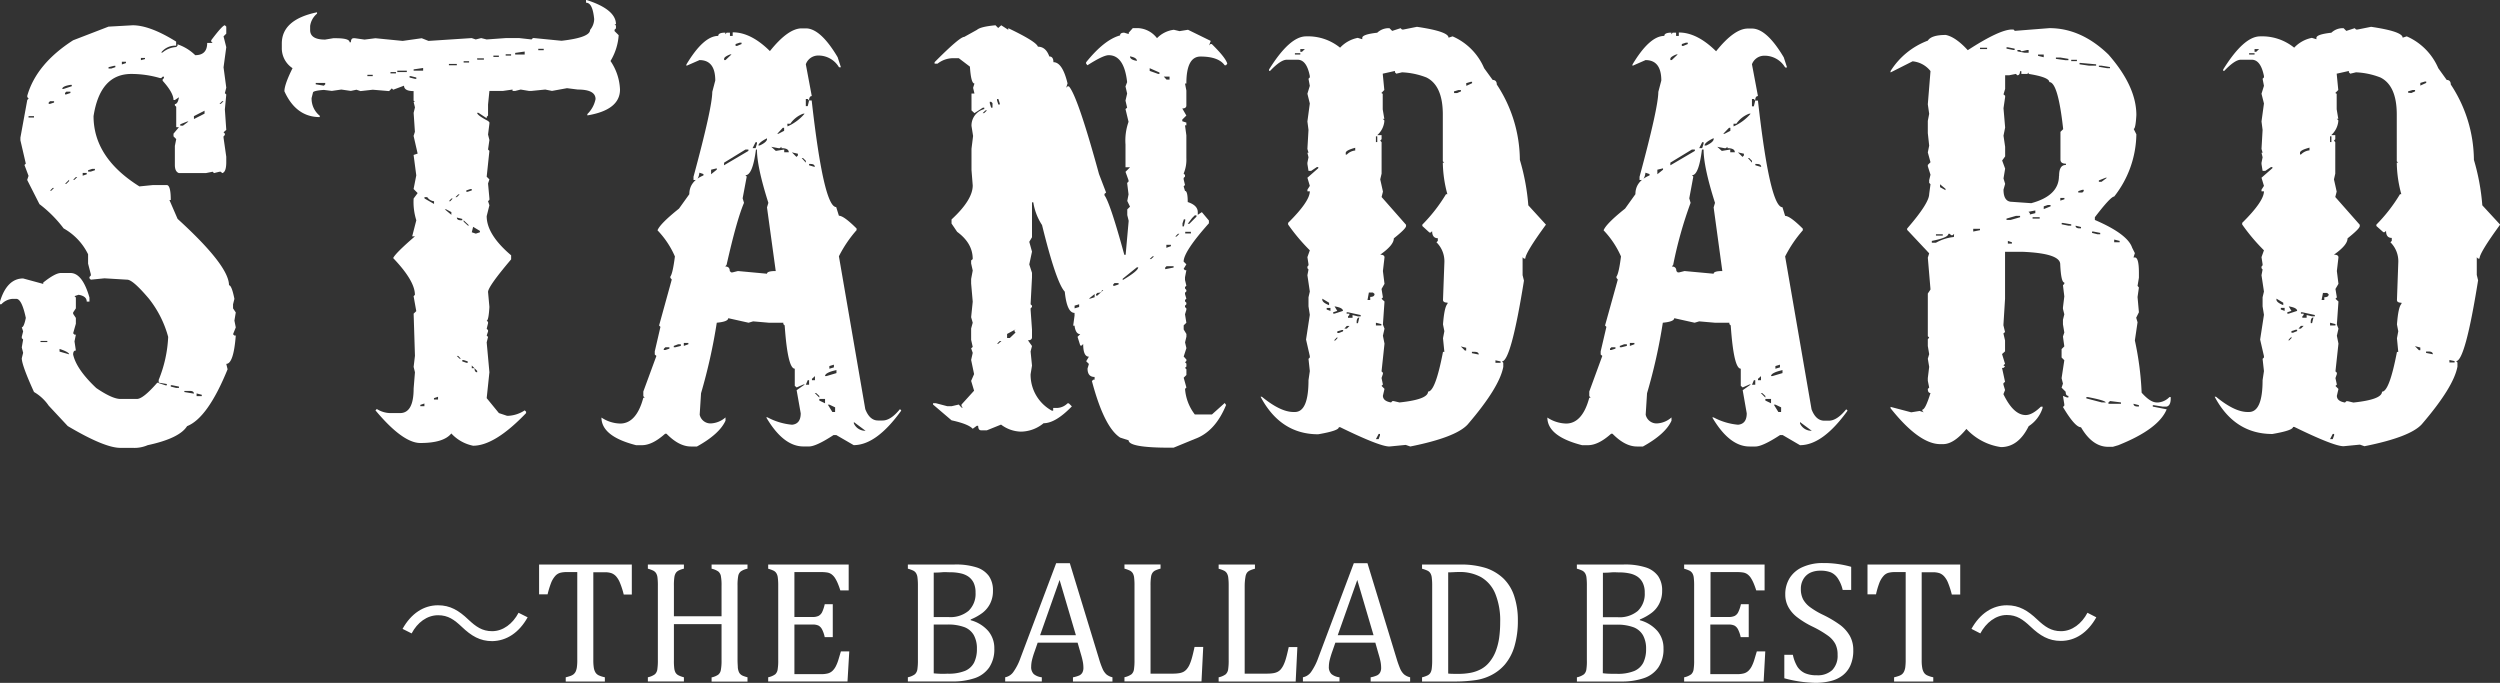
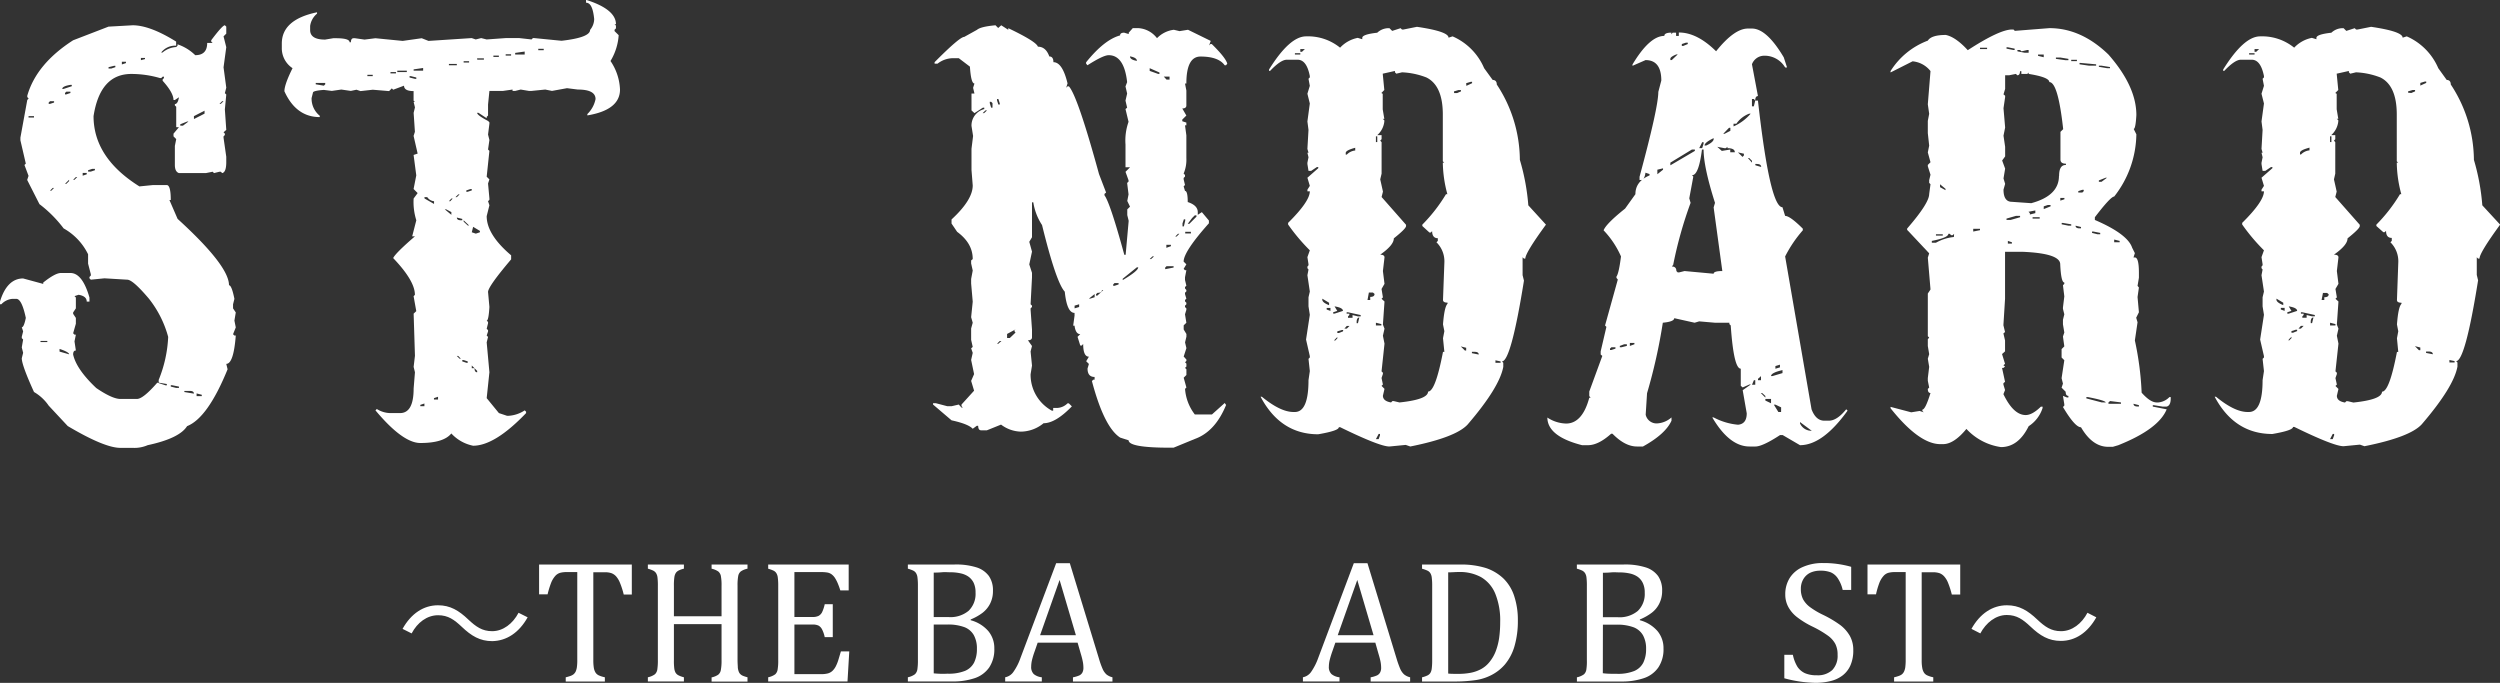
<svg xmlns="http://www.w3.org/2000/svg" viewBox="0 0 550 150.23">
  <rect x="0" y="0" width="550" height="150.23" fill="#333333" stroke="none" />
  <defs>
    <style>.cls-1{fill:#fff;}</style>
  </defs>
  <g id="レイヤー_2" data-name="レイヤー 2">
    <g id="レイヤー_4" data-name="レイヤー 4">
      <path class="cls-1" d="M51.27,67.84v-.9l.3-1.19c-.4-2-.8-3-1.19-3q0-4.3-11.31-14.6L37.27,44h.3c0-2.19-.3-3.29-.9-3.29h-3l-3,.3Q20.58,34.7,20.58,25.55q1.44-9.28,8.31-9.28a22.56,22.56,0,0,1,6.29.9h.3l.3-.3h.29v.3l-.29.3v.3Q38.16,20.4,38.17,22h.3l.9-.6c-.16,1-.47,1.49-.9,1.49v.3l.3.3v4.49h.6l-1.2,1.43V30l.6.6-.3,1.5v4.18q0,1.5.9,1.8h5.92l1.5-.3.29.3,1.2-.3h.3l.3.3c.59-.12.9-.92.9-2.39v-1.2l-.6-4.19V30l.29-.3v-.3l-.29-.29.6-.54-.31-4.49.31-3.29-.31-.3.31-1.2-.6-4.48.6-4.43L49.18,8l.6-.6V5.86l-.31-.3q-.53,0-3,3.29v.3l.31.3h-1.2c0,1.8-.88,2.69-2.63,2.69a10.23,10.23,0,0,0-3.89-2.39v.3l-.3.3a5.12,5.12,0,0,0-3,1.2h-.3a3.87,3.87,0,0,1,3.29-1.5v-.9Q33,5.57,29.2,5.56l-5.33.3-7.78,3Q8,14.06,6,21.06v.3l.3.3L6,22,4.49,30.27v.6L5.68,36l-.3.29.9,2.4-.3.9,2.7,5.32A27.36,27.36,0,0,1,14,50.25a13.08,13.08,0,0,1,5.38,5.69V58l.6,2.33v.3l-.3.3v.3l.3.3,3-.3,5,.3c.84,0,2.43,1.4,4.79,4.19A23.36,23.36,0,0,1,37,74.12a28.28,28.28,0,0,1-2.09,9.46v.6l1.79.3v.29h-.29l-1.8-.59c-2.08,2.39-3.57,3.59-4.49,3.59H26.5q-1.8,0-5.32-2.4Q16.81,81.25,16.09,78c0-.6.2-.89.6-.89l-.3-2,.3-1.49h-.3l-.3-.3.6-2.1V69.94l-.6-.9v-.3l.6-.9V65.45l-.3-.3.9-.3c1.2.2,1.79.7,1.79,1.5h.6v-.9q-1.55-5.39-4.19-5.39H13.4c-.84,0-2.13.7-3.89,2.1v.3l-4.42-1.2C2.73,61.26,1,63,0,66.35v.59H.3a3.77,3.77,0,0,1,2.39-1.19h.9c.8,0,1.5,1.39,2.09,4.19C5.4,71.33,5.1,72,4.79,72l.3.9-.3,1.19v.3l.3.3-.3,1.74.3,1.19-.3,1.2c0,1,.89,3.47,2.69,7.42a9.91,9.91,0,0,1,3.23,3l4.19,4.49Q23,98.54,26.5,98.53h2.7a7.31,7.31,0,0,0,3.28-.59q7-1.5,8.68-4.19,4.55-1.8,8.91-12.51l-.29-1.19c1.07,0,1.77-2.07,2.09-6.23h-.3l-.3-.29.6-1.5-.3-1.5.3-1.79ZM48.88,22.26h.3l-.6.59h-.3Zm-6.22,3.29L45,24.35V25l-2.33,1.19Zm-3,1.79,1.5-.6h.3l-1.2.9h-.6ZM31,12.74h.9V13l-.9.24Zm-4.19.84h.9v.3l-.9.3Zm-2.93,1.2,1.2-.3h.3v.3l-.9.3h-.6ZM7.48,25.85H6.28v-.3h1.2Zm3.83,16.09H11l.6-.6h.29Zm.59-19.38-.89.29h-.3v-.29l.3-.3h.89Zm3.3,17.28-.6.6h-.3l.9-.89Zm.29-19.38-.89.3h-.3v-.3l.3-.3h.89Zm.3-1.49L14,19.56h-.3c0-.4.6-.69,1.79-.89h.3Zm.6,20.58h-.3l.6-.6H17Zm2.69-1.2-.89.3v-.6h.89Zm1.8-.9-.9.3h-.6v-.3l.9-.3h.6ZM10.41,75.26H8.91V75h1.5Zm2.69,2.09v-.59c1.4.47,2.1.87,2.1,1.19Zm26.27,8h-.6l-1.2-.3v-.3h.3l1.5.3Zm1.19.9V86h1.2q.9,0,.9.6Zm3.83.9H43.25v-.6l1.14.3Z" />
      <path class="cls-1" d="M78.42,19.74l.9.3,2.69-.3,3.59.3.6-.6.3.3,2.39-.89c0,.79.7,1.19,2.1,1.19v2.1l.29.29H91l.29,1.2L91,24.83,91.28,29l-.29.9.89,3.89-.89.3.59,4.49-.59,3,.89.9L91,43.67a13.27,13.27,0,0,0,.59,4.79L90.68,52h.6c-2.91,2.51-4.5,4.11-4.78,4.78q4.78,5,4.78,8.08l-.29.3.59,3.29L91,69l.29,9.27L91,80.71l.29,1.19L91,85.49q0,5.39-3,5.39H85.9a5.73,5.73,0,0,1-3-.9l-.3.3q6,7.17,9.87,7.18,5.14,0,6.82-2.1a8.9,8.9,0,0,0,4.79,2.7q4.78,0,11.66-7.18v-.3l-.3-.3a7.27,7.27,0,0,1-3.59,1.2h-.29l-1.8-.6-2.69-3.29.6-5.69-.6-6.58.3-1.2-.3-.3.3-.89v-.3l-.3-.3.3-1.2v-.3l-.3-.3c.28,0,.48-1,.6-3l-.3-3.29q0-1.2,5.08-7.18v-.89q-5.38-4.56-5.38-8.62l.6-2.39-.3-.9.3-.3v-.3l-.3-3.29.3-.9-.6-.59.6-5.69-.3-.3.3-2.09-.3-1.2.3-2.39v-.3l-.3-.3c-1.6-.84-2.4-1.43-2.4-1.79h.3l1.8,1.19v-.3l.3-.29V23l.3-3h3l2.09-.3V20h.6l1.2-.3,1.79.3h.6l3-.3,1.49.3,3.3-.6,2.39.3c2.59,0,3.89.7,3.89,2.1a6.3,6.3,0,0,1-1.8,3.29v.3q7.18-1.2,7.18-5.69a11.94,11.94,0,0,0-2.09-6.28,12.59,12.59,0,0,0,1.8-5.68l-.91-.9v-.3l.31-.3v-.6l-.31-.3h.31c0-2.19-2.2-4-6.58-5.38V.6c1,0,1.55,1.2,1.79,3.59a3.81,3.81,0,0,1-.9,2.39q0,1.68-6.28,2.39l-6-.59h-.3l-.3.3-2.69-.3h-3l-4.19.3-1.2-.3-1.2.3-.89-.3L94.27,9l-1.49-.59L88.59,9l-6-.59-2.39.3-2.1-.3h-.3c-.4,0-.6.3-.6.89h-.29c0-.59-1-.89-3-.89h-.59l-1.8.3c-2.19,0-3.29-.7-3.29-2.1v-.9A4.3,4.3,0,0,1,69.75,3v-.3Q62,4.31,62,9.57v.9A5.24,5.24,0,0,0,64.36,15c-1.19,2.39-1.79,4.09-1.79,5.08q2.57,5.68,7.78,5.68v-.29a4.83,4.83,0,0,1-1.8-3.89l.3-1.2c0-.28.8-.48,2.39-.6L73,20l2.09-.3,2.09.3Zm40-9h1.2v.3h-1.2Zm-5.08.9,2.09-.3V12h-2.09Zm-2.09.3h1.19v.29h-1.19Zm-2.7.29h1.2v.3h-1.2Zm-3.59.6h1.5v.3H105ZM101.1,78.91l-.6-.6h.3l.59.6ZM103.79,81v-.59l.6.59Zm1.19.9c-.39,0-.59-.3-.59-.9l.59.6Zm-.89-32,1.49.9v.3l-.9.3-.89-.3Zm-.3-8.31v.3l-.9.3h-.3v-.3l.9-.3ZM102,13.46h1.2v.3H102Zm0,35,1.2,1.14h-.3l-.9-.84Zm.9,31.05v.3h-.3l-.9-.3v-.3h.3Zm-1.2-31.05h-.3c-.59,0-.89-.2-.89-.6l1.19.3Zm-.59-5.69-.6.6h-.3l.6-.6ZM98.76,14.06h1.74v.3H98.76Zm.54,29.61h.3l-.54.6h-.3Zm-1.13,2.39,1.13.6v.6l-1.44-1.2Zm-1.8,41.83h-.9v-.3l.9-.3Zm-3-44.52H94a2,2,0,0,0,1.49.9v.6l-2.09-1.2Zm0,46h-.9v-.3l.9-.3ZM91,15.26l2.09-.3v.59H91Zm-.9,1.49h.3l1.19.3v.3h-.3l-1.19-.3Zm-2.69-1.2h2.09v.3H87.4Zm-1.5.3h1.2v.3H85.9Zm-5.08.6H82v.3H80.82Zm-9.28,2.1-.3.3-1.79-.3v-.3h2.09Z" />
-       <path class="cls-1" d="M139.93,97.94h1.31c1.52,0,3.21-.84,5.09-2.52h.3c1.83,1.88,3.63,2.81,5.38,2.81h1.32c3.31-1.83,5.4-3.73,6.28-5.68v-.72a5.23,5.23,0,0,1-3.17,1.32,2.43,2.43,0,0,1-2.51-1.92l.3-4.72A121.8,121.8,0,0,0,157.69,71c1.68-.16,2.52-.49,2.52-1l4.48,1,1-.3,3.47.3h3.17v.3l.3.3q.66,9.51,2.22,9.51v3.77l.41.36,1.5-.66h.3l-1.8,1.26.9,5.09c0,1.55-.64,2.39-1.91,2.51a14.08,14.08,0,0,1-5.39-1.62h-.29q3.76,6.4,8.19,6.4H178c1,0,2.83-.83,5.38-2.51h.6l3.83,2.22q5,0,10.47-7.6L198,90c-1.36,1.67-2.63,2.51-3.83,2.51h-1c-1.23,0-2.17-.84-2.81-2.51l-5.8-33.62a27.1,27.1,0,0,1,3.89-5.75v-.36c-1.88-1.87-3.17-2.81-3.89-2.81l-.6-1.91q-2.75,0-5.39-23.45H178l-.3,1.25h-.42V21.78h.42l.3.36c0-.64.2-1,.59-1l-1.31-7a2.88,2.88,0,0,1,2.57-1.92,5.24,5.24,0,0,1,4.73,2.58H185l-.72-2.22q-3.76-6.33-7-6.34h-.9q-3,0-7,5-4.18-4.14-8.19-4.13V7.9h-.6V7.18h-.72l-.3.36V7.18q-1.56,0-1.56.72-3.23,0-7,6.28v.3l2.88-1.26q3.47,0,3.47,4.49l-.66,2.51q0,3.41-4.13,18.67v.71h.3c.52,0,.86-.53,1-1.61l.89.3v.3q-3.1,1.3-3.11,4.13l-2.27,3.17c-2.79,2.23-4.37,3.83-4.73,4.78a19.4,19.4,0,0,1,3.83,5.75c-.32,2.51-.66,4-1,4.42v.3l.31.36L145,71.61l.3.3-1.25,5.39V78l.36.3-2.88,7.84v1l.3.36h-.3c-1,3.78-2.73,5.68-5.08,5.68a7.69,7.69,0,0,1-4.13-1.32Q132.33,96,139.93,97.94Zm47.92-5.09,2.57,1.92a2.72,2.72,0,0,1-2.57-1.62ZM175.53,34.22l-.31.3-1-1,1.32.3Zm8.19,56.42h-.6l-1-1.62h.35l1.26.6Zm-1.26-10.11,1-.3v.59l-1,.3Zm1.56.89v.66l-2.21.66h-.3C181.51,82.22,182.35,81.78,184,81.42Zm-2.51,7.3-1.26-.6v-.35h1.26Zm-1.26-1.61v.36l-1-1h.3Zm-1.62-3.47v-.3l.66-.6v.9ZM178,36.07h.3c.64,0,.95.22.95.66L178,36.37Zm-.3,47.57h.3v1h-.72Zm-.42-47.86-.9-1h.3l.6.6Zm-4.07-8.56h.66A6,6,0,0,1,176.72,25h.3a10.36,10.36,0,0,1-3.77,2.81Zm-1,.9h.3v.66l-1.25.65H171Zm-.95,4.48h.29l.37-.3v.3c1.07,0,1.61.3,1.61.9h-1v-.6l-1.85.3-1-.9Zm-2.52-2.21v.3c-.12.44-.65.88-1.61,1.32h-.3C166.91,31.57,167.55,31,168.82,30.39Zm-2.51.9h.3v.3l-.3,1h-.66Zm0,1.61h.3c0,2.56.84,6.46,2.51,11.73l-.3,1,1.92,14c-1.28,0-1.92.2-1.92.59l-6.4-.59-1.19.3h-.3l-.3-.3q0-1-1-1l.3-.36q2.22-9.87,3.83-13.64l-.3-1,.9-4.78-.3-.3Q165.58,38.59,166.31,32.9ZM161.82,9.69l.9-.3h.42v.3l-1,.42h-.3Zm-2.51,3.23c0-.28.44-.6,1.32-.95h.3l-1.32,1.25h-.3Zm0,22.86L164,32.9h.65v.3l-5.38,3.17Zm-2.87,1.55,1.25-.3v.3l-1.25,1Zm-6,38.11h1v.3l-1,.36Zm-2.21.66.95-.36h.6v.36l-1.2.3h-.35Zm-2.16.6.3-.3h.9v.3l-.9.3H146Z" />
      <path class="cls-1" d="M269.44,88.66l-2.81,2.52h-3.77a10.43,10.43,0,0,1-2.15-5.63l.3-.3-.6-2.15.6-.6V81.24l-.3-.3.3-.3V80l-.3-.3.3-.3v-.3l-.6-.66.6-1.85-.3-1.26.3-1.26v-.59l-.6-1v-.9L261,71l-.3-1.85.3-1v-.3l-.3-.3v-.3l.3-.3v-.35l-.3-.3V66l.3-.3-.3-1v-.3l.3-.3v-.3l-.3-.35v-.3l.3-.3-.3-1.26V61l.3-1.55h-.3l-.3-.3.6-1-.6-.6q0-2.2,5.56-8.43v-.6l-1.55-1.85-.9.59v-.59c0-1-.74-1.74-2.21-2.22,0-1.64-.2-2.45-.6-2.45l-.3-1,.3-.3-.3-1.25v-.3l.3-.3v-.36l-.3-.3a7.81,7.81,0,0,0,.6-3.41v-5l-.3-2.21h.3v-.6l-.9-.3v-.36l.9-.89-.9-1.56q.9,0,.9-.66V19.92l-.3-1.55h.3q0-5.93,3.11-5.93,3.94,0,5.32,1.92h.3L270,14c-.24-.88-1.37-2.31-3.41-4.31h-.3L266,10l.36-1-5-2.45-1.86.3-1.26-.3a6.21,6.21,0,0,0-3.7,1.85,5.59,5.59,0,0,0-4.07-2.21h-1.26l-.89,1v.3l-1-.3q-.9,0-.9.6-3.47.94-7.48,5.92V14l.3.36q3.47-2.22,4.67-2.22c2.27,0,3.63,2,4.06,5.93l-.36.95.36,1.56-.36,1.56.36,1.55-.36.3.67,2.81a12.35,12.35,0,0,0-.67,5v5h1l-1,1,.67,1.86v.29l-.31.3.31,2.52L248,44.21l.6,1.26-.6.59v1.26l.31,1.26-.67,7.48h-.29q-3.12-11.43-4.37-13.1v-.3l.36-.3-1.56-4.07Q237.08,21.12,235.16,19h-.3l-.3.3.3-.95q-1.12-4.67-3.11-4.67,0-1.26-.9-1.26c-.51-1.43-1.35-2.15-2.51-2.15-.24-.76-2.41-2.11-6.52-4.07v.36l-1.55-1-.67.6-.59-.6c-2.16.2-3.51.52-4.07,1l-2.81,1.56q-1,0-6.52,5.56V14h.66a5.61,5.61,0,0,1,3.41-1.2h1.25l2.45,1.86c.17,2.47.48,3.71,1,3.71l-.3.95.3,1.26h-.65v3.71l.65.6,1.85-1.2h.31V24a3.72,3.72,0,0,0-2.81,3.71l.35,2.21-.35,2.81v4.67L214,40.8q0,3.18-4.66,7.48v.9L210.57,51C212.89,52.71,214,54.68,214,57l-.35.3v.66l.35,1.56-.35,1.85v1l.35,4-.35,3.41L214,71l-.35,1.26v2.51l.35,1.56-.35.3.35,1-.35,1.56.65,3.11-.65,1.5.65,2.15L211.53,89v.36l.3.3h-.3l-.6-.66-1.55.36h-1l-2.51-.66h-.6V89l4.07,3.47c2.39.52,4,1.14,4.66,1.86l.9-.66h.3q0,1,.66,1h1.25l3.12-1.26a7.51,7.51,0,0,0,4.36,1.55,8,8,0,0,0,5-1.85c1.75,0,3.83-1.24,6.22-3.71l-.66-.66h-.3a3.42,3.42,0,0,1-2.15,1h-1v.6h-.3a9,9,0,0,1-4.67-8l.31-1.91-.31-3.11.31-1.2-.9-1.26c.59,0,.9-.22.9-.66V72.51l-.31-4.37v-.3l.31-.3v-.3l-.31-.3.31-5.92v-1l-.6-1.85.6-2.81-.6-2.16.6-1V44.51h.29a12.51,12.51,0,0,0,1.92,5q3.1,12.63,5,14.66.47,4.66,2.15,4.67v.6l-.3,2.21h.3c.16,1.24.57,1.86,1.26,1.86l-.6.59.6,1.92H238l.3-.36c0,1.88.42,2.81,1.26,2.81l-.6,1,.6.6-.3,1c0,1.24.52,1.86,1.55,1.86v.6h-.29l-.3.3q2.69,10.17,6.22,12.44l1.86.6c0,1.07,3,1.62,9,1.62h.89l4.67-1.92q4.49-1.62,6.88-7.48ZM216.5,24.89h-.31l.6-.6h.36Zm1.85-1.2h-.3l-.3-1v-.3h.3l.3.3Zm1-1.91h.29l.31.95V23h-.31l-.29-.89Zm.29,53.84h-.29l.6-.6h.36Zm3.77-2.45-1.25,1.19h-.6v-.89l1.85-1-.29.3Zm14-5.63-1,.3v-.6l1-.3Zm3.41-2.15-.95.3h-.3l1.25-1Zm.6-.36h-.29v-.3l.29-.3q1,0,1-.6h.3Zm4.67-2.45-.9.3h-.29v-.3l.29-.3h.9Zm4.07-49.18q-1.56-.24-1.56-1Q250.12,12.68,250.12,13.4ZM247,61.62v-.3l3.11-2.51h.3C250.42,59.33,249.28,60.26,247,61.62ZM253.23,57h-.3l.6-.59h.36Zm1.85-40.74h-.3l-1.85-.66V15l2.15.95Zm2.22.6v.66h-.66l-.6-.66Zm.3,37v.3l-1,.36v-.66Zm.59,5-1.85.36v-.36l.3-.3h1.55Zm.67-6.82h-.31l.6-.6h.3Zm3.4-4.07.6-.6h.36v.3l-1.55,1.56h-.36ZM262,51v.36h-1.25V51Zm-1.85-1.85.3-.9h.3v.3l-.3,1.26h-.3Z" />
      <path class="cls-1" d="M290,95.54q4.55-.78,4.54-1.55h.31q8.67,4.24,10.82,4.24l3.59-.35,1,.35q10-2,12.62-4.84,7-8.15,7.84-12.68v-.9l-.3-.3q2,0,4.85-17.77l-.3-1.2V56.6l.3.29h.3c0-.83,1.51-3.33,4.54-7.47l-3.88-4.25a48.11,48.11,0,0,0-1.86-10,30.36,30.36,0,0,0-5.08-16.58c0-.63-.3-1-.9-1L326.51,15A13.33,13.33,0,0,0,319.57,8l-.89.29q0-1.37-6.95-2.39l-3,.6h-.29l-.31-.3-1.85.6-.6-.6h-.3a3.65,3.65,0,0,0-2.39,1c-2.19.24-3.29.62-3.29,1.13v.3l-1-.3a7.21,7.21,0,0,0-3.88,2.16A11.2,11.2,0,0,0,287.33,8q-3.6,0-8.14,7.29v.3h.24q2.32-2.44,3.65-2.45h2.39q2,0,2.69,3.59v.3l-.29.3.29,1.55-.53,1.74.53,2.15-.53,3.95.24,1.86-.24,4.18.24.84h-.24l.24,1-.24,1.2v.29l.24,1.5h.59l1.26-.84h.3V37l-2.39,2.1.53,1.79-.53.84v.36h.53c0,1.47-1.59,3.79-4.78,6.94v.36a42.12,42.12,0,0,0,4.78,5.68l-.53,1.5.24,1.55v.24l-.24.3V59l.24.3-.24,1.25.53,3.59-.29,1.26v2l.29,1.86-.83,5.44.83,3.65v.3l-.29.3.29,2.69-.29,2c0,4.66-1,7-3,7h-.31q-2.86,0-6.94-3.35h-.29Q281.71,95.54,290,95.54Zm39-16.27,1.13.24v.3H329ZM325.32,78l-1.5-.3v-.3h.6Q325.32,77.41,325.32,78Zm-2.76-59.7,1-.3h.3v.3l-1.26.59Zm0,58.81h-.29l-.9-.9,1.19.3Zm-2.69-57,1-.3h.54v.3l-.84.36h-.66Zm-15.32,6.64v-.3l-.35-.3h.35l-.35-2.09V20.64l-.3-.18.65-.66-.35-3.59,2.69-.6v.3l.3.3,1.26-.3a16.65,16.65,0,0,1,5.38,1.14q3.59,1.8,3.59,8.14V35.48l.3.3h-.3a27.85,27.85,0,0,0,1,6.94h-.3a35.18,35.18,0,0,1-5.21,6.7v.3l1.56,1.43h.3l.3-.3c0,1,.42,1.56,1.25,1.56V53l-.3.3a5.88,5.88,0,0,1,1.74,4.54l-.3,8.14q0,.6,1,.6v.24c-.48.47-.8,2-1,4.54l.3,1.5-.3,1.55.3,3h-.3q-1.68,8.75-3.29,8.74c0,1.16-2.09,1.95-6.28,2.39l-1.26-.3h-.3l-.3.3c-1.19-.2-1.79-.7-1.79-1.49l.35-1.5-.65-.66.3-.3-.3-1.43.3-.9V82l-.3-.3.65-6.1-.35-1.74.35-1.55-.35-.9.35-5.08-.65-.6.3-.3-.3-1.86.65-1.13-.35-2.81.35-3c0-.4-.31-.6-.95-.6,2-1.4,3-2.59,3-3.59,1.75-1.4,2.65-2.29,2.69-2.69v-.3l-5.38-6.11.3-1.19-.6-2.69.3-1.26V31.29l-.3-.36.3-.3v-.9H303A4.68,4.68,0,0,0,304.55,26.74ZM302.7,30h.3v1.26h-.3Zm0,41,1.2.3v.3h-1.2Zm.6,24.47h.3v.3l-.3.84h-.6Zm-2.15-31.11h.9l.35.3c0,.44-.31.66-.95.66V66h-.6ZM286.07,12h-1.19v-.3h1.19Zm.36-.6h-.36v-.6h1Zm7.78,63.05-.6.6v-.3l.6-.6Zm1.25-1.55-.9.36h-.35v-.36l1-.3h.3Zm3.29-1.8h-.29v-.24c0-.63.19-1,.59-1Zm.6-1.79v.3h-.6l-1.19-.3v.6h-1v-.3l.3-.3V69h-.6v-.3h.3Zm-3.29-35.66c0-.4.7-.77,2.09-1.14v.6a2.94,2.94,0,0,0-1.85.9h-.24Zm.24,38.05h.6l-.6.6h-.54Zm-3-3,.9-.3-.6-1c1.23.2,1.85.52,1.85,1l-1.85.6h-.3Zm-.6-.3-.83-.3v-.36h.83Zm-1.79-2.69,1.49.9v.53c-.91-.35-1.42-.73-1.49-1.13Z" />
      <path class="cls-1" d="M348.05,97.94h1.32c1.51,0,3.21-.84,5.08-2.52h.3c1.84,1.88,3.63,2.81,5.39,2.81h1.31c3.31-1.83,5.41-3.73,6.28-5.68v-.72a5.2,5.2,0,0,1-3.16,1.32,2.44,2.44,0,0,1-2.52-1.92l.3-4.72A119.69,119.69,0,0,0,365.82,71c1.67-.16,2.51-.49,2.51-1l4.49,1,1-.3,3.47.3h3.17v.3l.3.3c.44,6.34,1.17,9.51,2.21,9.51v3.77l.42.36,1.49-.66h.31l-1.8,1.26.89,5.09c0,1.55-.63,2.39-1.91,2.51A14,14,0,0,1,377,91.83h-.3q3.77,6.4,8.19,6.4h1.32c1,0,2.83-.83,5.39-2.51h.6L396,97.94q5,0,10.47-7.6l-.3-.3c-1.35,1.67-2.63,2.51-3.82,2.51h-1c-1.24,0-2.18-.84-2.81-2.51l-5.81-33.62a27.48,27.48,0,0,1,3.89-5.75v-.36q-2.81-2.81-3.89-2.81l-.59-1.91q-2.76,0-5.39-23.45h-.6l-.3,1.25h-.42V21.78h.42l.3.36q0-1,.6-1l-1.32-7A2.89,2.89,0,0,1,388,12.26a5.24,5.24,0,0,1,4.73,2.58h.42l-.72-2.22q-3.76-6.33-7-6.34h-.89q-3,0-7,5-4.19-4.14-8.2-4.13V7.9h-.6V7.18H368l-.3.36V7.18c-1,0-1.55.24-1.55.72q-3.23,0-7,6.28v.3l2.87-1.26q3.46,0,3.47,4.49l-.66,2.51q0,3.41-4.13,18.67v.71h.3c.52,0,.86-.53,1-1.61l.9.3v.3c-2.08.87-3.11,2.25-3.11,4.13l-2.27,3.17c-2.8,2.23-4.37,3.83-4.73,4.78a19.81,19.81,0,0,1,3.83,5.75c-.32,2.51-.66,4-1,4.42v.3l.3.36-2.81,10.11.3.3-1.26,5.39V78l.36.3-2.87,7.84v1l.3.36h-.3c-1,3.78-2.74,5.68-5.09,5.68a7.75,7.75,0,0,1-4.13-1.32Q340.45,96,348.05,97.94ZM396,92.85l2.58,1.92A2.74,2.74,0,0,1,396,93.15ZM383.65,34.22l-.3.3-1-1,1.32.3Zm8.19,56.42h-.6l-1-1.62h.36l1.25.6Zm-1.25-10.11,1-.3v.59l-1,.3Zm1.56.89v.66l-2.22.66h-.3Q389.63,82,392.15,81.42Zm-2.52,7.3-1.25-.6v-.35h1.25Zm-1.25-1.61v.36l-1-1h.3Zm-1.62-3.47v-.3l.66-.6v.9Zm-.6-47.57h.3q1,0,1,.66l-1.26-.36Zm-.3,47.57h.3v1h-.72Zm-.42-47.86-.89-1h.29l.6.6Zm-4.06-8.56H382A6,6,0,0,1,384.84,25h.31a10.44,10.44,0,0,1-3.77,2.81Zm-1,.9h.3v.66l-1.26.65h-.3Zm-1,4.48h.3l.36-.3v.3q1.62,0,1.62.9h-1v-.6l-1.86.3-1-.9ZM377,30.39v.3q-.18.66-1.62,1.32H375Q375,31.35,377,30.39Zm-2.52.9h.31v.3l-.31,1h-.65Zm0,1.61h.31c0,2.56.83,6.46,2.51,11.73l-.3,1,1.91,14c-1.27,0-1.91.2-1.91.59l-6.4-.59-1.2.3h-.3l-.3-.3q0-1-1-1l.3-.36a90.66,90.66,0,0,1,3.83-13.64l-.29-1,.89-4.78-.3-.3Q373.72,38.59,374.43,32.9ZM370,9.69l.89-.3h.42v.3l-1,.42H370Zm-2.52,3.23c0-.28.44-.6,1.32-.95h.3l-1.32,1.25h-.3Zm0,22.86,4.73-2.88h.66v.3l-5.39,3.17Zm-2.86,1.55,1.25-.3v.3l-1.25,1Zm-6.05,38.11h1v.3l-1,.36Zm-2.21.66.95-.36h.6v.36l-1.19.3h-.36Zm-2.16.6.3-.3h.9v.3l-.9.3h-.3Z" />
      <path class="cls-1" d="M474.81,88.54h-.3c-1,0-2.07-.72-3.35-2.15a66.72,66.72,0,0,0-1.49-11.49l.59-4-.3-1,.6-1.2-.3-3.35.3-2.1-.3-.35.3-1.8V60c0-2.24-.3-3.36-.89-3.36h-.3l.3-.95-.6-1.2q-1-3-8.2-6.1v-.6q3.47-4.54,4.25-4.55A22.6,22.6,0,0,0,470,29.55l-.59-1.19c.27,0,.48-1,.59-3.06Q470,19,463.86,12q-6-5.81-13-5.81l-7.6.6-.29-.3h-.31q-2.75,0-9.75,4.55c-1.83-2-3.45-3.07-4.84-3.35-2.12,0-3.43.42-3.95,1.25a16.53,16.53,0,0,0-8.2,6.7v.3l4.85-2.45a5.67,5.67,0,0,1,3.94,2.15l-.59,7.3.3,2.1-.3,1.55v2.7l.3,2.75-.3,1.49.59,2.16-.59.59v.3l.59,1.86-.29,1.19v.6l.29.3-.29,2.16q0,2-4.85,7.59v.3l.3.3,4.55,4.85-.3.95.59,7-.59.9v9.39l.3.3-.3.36v1.5l.3,1.79-.3,1,.3,1.79-.3,2.46v.6l.3,1.49-.3.3c0,.6.2.9.59.9-.75,2.43-1.35,3.65-1.79,3.65v.3l.3.3-.9-.3-1.85.3-4.55-1.2v.3q6.28,7.89,10.95,7.9h.6c1.59,0,3.31-1.12,5.14-3.35a12.82,12.82,0,0,0,7.6,4c2.55,0,4.59-1.53,6.1-4.6a7.45,7.45,0,0,0,3.06-4v-.3H449c-1.27,1.24-2.39,1.85-3.34,1.85q-2.7,0-4.91-4.6l.36-.9-.36-1.2V84.3l.36-.3-.66-3.06h.3l.36-.3-.36-.29.36-.3-.66-2.16.66-.59V74.9l-.36-1.55.36-.3-.36-1.5.36-5.8V55.4h3.95c5.46.24,8.19,1.15,8.19,2.75.12,2.63.42,4,.9,4v.3l-.3.3.3,2.45-.3,2.45v.3l.3,1.2-.3,1.2v1l.3,1.8-.3.89.3,2.16-.6.6v1.85l.6.6-.6,3.95.3,1.2-.3.89.9.9q0,.9.6.9v.36h-.3l-.9-.36.3,1.85v.3l-.3.3Q456.5,94,457.82,94q2.52,4.31,6,4.3h1l1.19-.35q8.87-3.54,10.66-7.9l-3.06-.6v-.3h.3l1.86.3h.9c.6-.16.89-.76.89-1.79v-.3h-.29A3.87,3.87,0,0,1,474.81,88.54Zm-48-48,1.2,1v.3l-1.2-.66Zm-.9,11h1.5v.3h-1.5Zm3.95.6a10.1,10.1,0,0,0-3.95,1.26H425V53c2.43-.48,3.64-1,3.64-1.56h.31l.29.3h.36l.3-.3Zm5.74-1.5-1.49.3v-.6h1.49Zm1.56-39.84h-1.56v-.3h1.56Zm24.89,40.44v.3h-.6l-1.2-.3v-.3h.3Zm-.3-36.79h.6l1.85.3V15h-.66l-1.79-.3Zm0,25.24,1.49-.59h.3l-1.19.89h-.6Zm-4.25-25.84h.3l3.35.3v.3h-1.56l-2.09-.3Zm-5.2-1.2h.95l1.8.3v.3h-.6l-2.15-.3ZM448.37,12h1.25v.59l-1.25-.3Zm-4.55-1h.6l.3.3L446,11h.3v.6h-.89l-1.56-.3Zm-2.39-.6h.3l1.49.3V11h-.29l-1.5-.3Zm1.19,43.19h-.89V53l.89.3Zm1.8-5.8-2.09.6h-.9v-.3l2.09-.6h.9Zm1.85-1.2,1.5-.29v.59l-1.2.3v-.3Zm2.46,1.5h-1.56v-.3h1.56Zm2.39-2.69-1.5.6v-.6l.9-.3h.6Zm1.85-6.7q0,4.36-6.1,6l-4.25-.3c-1.23,0-1.85-.9-1.85-2.69l.36-1.26-.36-1.19.36-2.16-.66-1.79.66-.9V32.3l-.36-2.45.36-1.79-.36-4.25.36-2.45v-.3l-.36-.3.36-1.2v-3H442l1.5-.3.3.3q.6,0,.6-.9h.3v.6H446l.3-.3v.3c3,.48,4.55,1.08,4.55,1.8q1.92,0,3.05,10.35l-.6.6v6.1q0,.9,1.2.9v.29Q453,36.25,453,38.71Zm.3,4.84h.9v.3l-.9.3Zm2.4,6.11h-.6l-1.5-.3v-.3h.3l1.8.3Zm0-36.2v-.3h1.25v.3Zm2.15,36.79h-.3c-.6,0-.9-.2-.9-.59l1.2.29Zm.6-8.19-.3.3h-.9v-.3l.9-.3h.3Zm3.95,46.48L459,87.65v-.3h.31c2.63.51,3.94.91,3.94,1.19Zm2.75-35.83,1.2.3v.3h-1.2Zm1.49,36.13h-2.75v-.3l.36-.3,2.39.3Zm3.95.6h-.3c-.59,0-.89-.2-.89-.6l1.19.3Z" />
      <path class="cls-1" d="M546.11,45.17a48.24,48.24,0,0,0-1.85-10,30.37,30.37,0,0,0-5.09-16.58c0-.63-.3-1-.89-1L536.42,15A13.36,13.36,0,0,0,529.48,8l-.9.29q0-1.37-6.94-2.39l-3,.6h-.3l-.3-.3-1.85.6-.6-.6h-.3a3.64,3.64,0,0,0-2.39,1c-2.19.24-3.29.62-3.29,1.13v.3l-1-.3a7.24,7.24,0,0,0-3.89,2.16A11.18,11.18,0,0,0,497.23,8q-3.59,0-8.13,7.29v.3h.24c1.55-1.63,2.77-2.45,3.64-2.45h2.4c1.32,0,2.21,1.2,2.69,3.59v.3l-.3.3.3,1.55-.54,1.74.54,2.15-.54,3.95.24,1.86-.24,4.18.24.84h-.24l.24,1-.24,1.2v.29l.24,1.5h.6l1.25-.84h.31V37l-2.4,2.1.54,1.79-.54.84v.36h.54c0,1.47-1.6,3.79-4.79,6.94v.36a41.54,41.54,0,0,0,4.79,5.68l-.54,1.5.24,1.55v.24l-.24.3V59l.24.3-.24,1.25.54,3.59-.3,1.26v2l.3,1.86-.84,5.44.84,3.65v.3l-.3.3.3,2.69-.3,2c0,4.66-1,7-3,7h-.3c-1.91,0-4.23-1.12-6.94-3.35h-.3q4.36,8.19,12.69,8.19,4.54-.78,4.54-1.55h.3q8.67,4.24,10.83,4.24l3.59-.35,1,.35q10.05-2,12.62-4.84,7-8.15,7.84-12.68v-.9l-.3-.3q2,0,4.84-17.77l-.29-1.2V56.6l.29.29h.31c0-.83,1.51-3.33,4.54-7.47ZM496,12h-1.2v-.3H496Zm.36-.6H496v-.6h1ZM506,33.62c0-.4.69-.77,2.09-1.14v.6a3,3,0,0,0-1.86.9H506ZM500.82,66v-.3l1.5.9v.53C501.4,66.77,500.9,66.39,500.82,66Zm1.8,2.39-.84-.3v-.36h.84Zm1.5,6-.6.6v-.3l.6-.6Zm1.25-1.55-.9.36h-.35v-.36l.95-.3h.3ZM503.52,69h-.31v-.3l.91-.3-.6-1c1.23.2,1.85.52,1.85,1Zm2.68,3.29h-.53l.53-.6h.6Zm2.46-1.2h-.3v-.24c0-.63.2-1,.6-1Zm.6-1.49h-.6l-1.2-.3v.6h-.95v-.3l.29-.3V69h-.6v-.3h.31l2.75.6ZM512.61,30h.3v1.26h-.3Zm0,41,1.19.3v.3h-1.19Zm-1.26-5.68V66h-.6l.3-1.56h.9l.36.3Q512.31,65.39,511.35,65.39Zm2.16,30.45-.31.84h-.59l.59-1.14h.31Zm10.82-44.69h.3l.3-.3q0,1.56,1.26,1.56V53l-.3.3a5.87,5.87,0,0,1,1.73,4.54L527.33,66c0,.4.31.6,1,.6v.24c-.49.47-.8,2-1,4.54l.29,1.5-.29,1.55.29,3h-.29q-1.68,8.75-3.29,8.74c0,1.16-2.1,1.95-6.29,2.39l-1.25-.3h-.3l-.3.3c-1.2-.2-1.79-.7-1.79-1.49l.35-1.5-.66-.66.31-.3-.31-1.43.31-.9V82l-.31-.3.66-6.1-.35-1.74.35-1.55-.35-.9.35-5.08-.66-.6.31-.3-.31-1.86.66-1.13-.35-2.81.35-3c0-.4-.32-.6-1-.6,2-1.4,3-2.59,3-3.59,1.75-1.4,2.65-2.29,2.69-2.69v-.3l-5.39-6.11.31-1.19-.6-2.69.29-1.26V31.29l-.29-.36.29-.3v-.9h-.89a4.73,4.73,0,0,0,1.55-3v-.3l-.35-.3h.35l-.35-2.09V20.64l-.31-.18.66-.66-.35-3.59,2.68-.6v.3l.31.3,1.25-.3a16.66,16.66,0,0,1,5.39,1.14q3.59,1.8,3.59,8.14V35.48l.29.3h-.29a27.39,27.39,0,0,0,1,6.94H528a35.13,35.13,0,0,1-5.2,6.7v.3Zm5.45-30.69V20.1l1-.3h.54v.3l-.84.36Zm2.69,56.66h-.3l-.89-.9,1.19.3Zm0-58.22v-.59l1-.3h.3v.3Zm1.26,58.81v-.3h.6c.59,0,.89.2.89.6Zm6.28,2.1h-1.14v-.54l1.14.24Z" />
      <path class="cls-1" d="M116.08,135.81l-2-1c-1.26,2.4-3.39,4.05-5.82,4.05-2.19,0-3.56-1-5.22-2.55-2.09-2-4-3.15-6.68-3.15-3.15,0-5.91,1.8-7.8,5.19l2,1c1.26-2.4,3.39-4,5.82-4,2.22,0,3.57,1,5.21,2.55,2.1,2,4,3.15,6.69,3.15C111.43,141,114.19,139.2,116.08,135.81Z" />
      <path class="cls-1" d="M127,125.86v19.3a10.57,10.57,0,0,1-.1,1.72,3.61,3.61,0,0,1-.28.92,2,2,0,0,1-.46.56,2.54,2.54,0,0,1-.7.36c-.3.1-.63.2-1,.29v.92h8.61V149a6.26,6.26,0,0,1-1.36-.43,1.74,1.74,0,0,1-.69-.6,2.86,2.86,0,0,1-.37-1,10.34,10.34,0,0,1-.12-1.77v-19.3H133a4.32,4.32,0,0,1,1.55.21,2.66,2.66,0,0,1,1,.7,5,5,0,0,1,.85,1.43,17.32,17.32,0,0,1,.82,2.56H139V124.2H118.6v6.56h1.87a19.14,19.14,0,0,1,.76-2.5,5.16,5.16,0,0,1,.9-1.52,2.32,2.32,0,0,1,1.07-.71,5.31,5.31,0,0,1,1.46-.17Z" />
      <path class="cls-1" d="M158.58,147.44a1.68,1.68,0,0,1-.58,1,4.17,4.17,0,0,1-1.45.59v.92h7.9V149a7.22,7.22,0,0,1-1.09-.36,1.77,1.77,0,0,1-.53-.38,1.58,1.58,0,0,1-.32-.54,3.34,3.34,0,0,1-.19-.87c0-.37-.06-.91-.06-1.64V128.91a11.16,11.16,0,0,1,.15-2.2,1.68,1.68,0,0,1,.57-1,4,4,0,0,1,1.47-.6v-.92h-7.9v.92a4.21,4.21,0,0,1,1.49.63,1.78,1.78,0,0,1,.54.92,10.74,10.74,0,0,1,.16,2.24v6.68H148.26v-6.68a12.91,12.91,0,0,1,.1-1.92,2.44,2.44,0,0,1,.32-.93,1.67,1.67,0,0,1,.59-.52,5,5,0,0,1,1.19-.42v-.92h-7.93v.92a6.79,6.79,0,0,1,1.22.45,1.64,1.64,0,0,1,.58.53,2.3,2.3,0,0,1,.31.92,14.13,14.13,0,0,1,.09,1.89v16.31a12.94,12.94,0,0,1-.12,2.07,1.81,1.81,0,0,1-.52,1.05,4,4,0,0,1-1.56.67v.92h7.93V149a5.4,5.4,0,0,1-1.25-.46,1.59,1.59,0,0,1-.59-.56,2.71,2.71,0,0,1-.28-.92,13.94,13.94,0,0,1-.08-1.85v-7.9h10.48v7.9A11.13,11.13,0,0,1,158.58,147.44Z" />
      <path class="cls-1" d="M186.84,143.31H185c-.26.86-.45,1.51-.6,2a9,9,0,0,1-.53,1.29,3.82,3.82,0,0,1-.74,1,2.41,2.41,0,0,1-1,.55,5.58,5.58,0,0,1-1.5.16h-5.86V137.4h4a2.85,2.85,0,0,1,1.32.24,2,2,0,0,1,.76.82,6.64,6.64,0,0,1,.59,1.71h1.77v-7.24h-1.77a8,8,0,0,1-.59,1.77,1.88,1.88,0,0,1-.78.8,2.93,2.93,0,0,1-1.3.24h-4v-9.88h6a7.52,7.52,0,0,1,1.27.1,2.27,2.27,0,0,1,.91.39,3.2,3.2,0,0,1,.71.75,7.83,7.83,0,0,1,.62,1.17c.2.47.4,1,.59,1.62h1.84V124.2H169v.92a7,7,0,0,1,1.23.45,1.53,1.53,0,0,1,.57.53,2.3,2.3,0,0,1,.31.92,13.73,13.73,0,0,1,.1,1.89v16.31a11.63,11.63,0,0,1-.13,2.07,1.81,1.81,0,0,1-.52,1.05A4,4,0,0,1,169,149v.92h17.45Z" />
      <path class="cls-1" d="M214.42,149.2a6.33,6.33,0,0,0,3.19-2.34,7.13,7.13,0,0,0,1.14-4.19,5.84,5.84,0,0,0-1.32-3.83,7.77,7.77,0,0,0-3.88-2.39v-.17a11.53,11.53,0,0,0,2.62-1.47,6,6,0,0,0,1.65-2,6.11,6.11,0,0,0,.63-2.85,5.46,5.46,0,0,0-.89-3.23,5.36,5.36,0,0,0-2.7-1.9,15.05,15.05,0,0,0-4.82-.64H199.73v.92a7,7,0,0,1,1.23.45,1.53,1.53,0,0,1,.57.53,2.3,2.3,0,0,1,.31.92,13.73,13.73,0,0,1,.1,1.89v16.31a12.94,12.94,0,0,1-.12,2.07,1.88,1.88,0,0,1-.53,1.05,4,4,0,0,1-1.56.67v.92h9.71A14.91,14.91,0,0,0,214.42,149.2Zm-9-23.23c.39,0,1,0,1.75-.07s1.41,0,1.89,0a10.13,10.13,0,0,1,2.2.22,4.85,4.85,0,0,1,1.77.72,3.64,3.64,0,0,1,1.17,1.37,4.89,4.89,0,0,1,.42,2.16,5.17,5.17,0,0,1-1.52,4,6.24,6.24,0,0,1-4.38,1.39h-3.3Zm0,22.17V137.4h2.92a10.22,10.22,0,0,1,3.85.58,4.06,4.06,0,0,1,2.06,1.77,6.06,6.06,0,0,1,.67,3,6.69,6.69,0,0,1-.61,3,4,4,0,0,1-2,1.84,9.59,9.59,0,0,1-3.84.62C207.4,148.27,206.38,148.23,205.46,148.14Z" />
      <path class="cls-1" d="M237.46,148.59a6.4,6.4,0,0,1-1.41.42v.92h8.69V149a3.29,3.29,0,0,1-1.34-.64,3.63,3.63,0,0,1-.83-1.21,18.46,18.46,0,0,1-.8-2.25l-6.41-21h-3l-7.86,20.87a12.27,12.27,0,0,1-1.52,3,2.84,2.84,0,0,1-1.84,1.23v.92h8.06V149a3.3,3.3,0,0,1-1.77-.7,2.17,2.17,0,0,1-.57-1.66,6.41,6.41,0,0,1,.15-1.3,17.61,17.61,0,0,1,.64-2.11l.64-1.85h8.78l.7,2.43c.19.62.33,1.18.43,1.67a7.09,7.09,0,0,1,.15,1.39,2.23,2.23,0,0,1-.22,1.08A1.52,1.52,0,0,1,237.46,148.59Zm-8.64-8.84,4.29-12.16,3.59,12.16Z" />
-       <path class="cls-1" d="M262.17,144.92a9.76,9.76,0,0,1-.53,1.43,4.22,4.22,0,0,1-.6.91,2.53,2.53,0,0,1-.69.55,3.25,3.25,0,0,1-.94.29,8.42,8.42,0,0,1-1.36.1h-4.93V128.91a11.93,11.93,0,0,1,.11-2,2,2,0,0,1,.34-.92,1.66,1.66,0,0,1,.57-.48,6.56,6.56,0,0,1,1.18-.41v-.92h-7.94v.92a7,7,0,0,1,1.23.45,1.64,1.64,0,0,1,.58.53,2.46,2.46,0,0,1,.31.92,14.13,14.13,0,0,1,.09,1.89v16.31a12.94,12.94,0,0,1-.12,2.07,1.81,1.81,0,0,1-.52,1.05,4.14,4.14,0,0,1-1.57.67v.92h16.95l.38-7.58H262.8C262.55,143.5,262.34,144.35,262.17,144.92Z" />
-       <path class="cls-1" d="M274,126.93a2.17,2.17,0,0,1,.33-.92,1.7,1.7,0,0,1,.58-.48,6.28,6.28,0,0,1,1.18-.41v-.92H268.1v.92a7,7,0,0,1,1.23.45,1.53,1.53,0,0,1,.57.53,2.3,2.3,0,0,1,.31.92,13.73,13.73,0,0,1,.1,1.89v16.31a12.94,12.94,0,0,1-.12,2.07,1.88,1.88,0,0,1-.53,1.05,4,4,0,0,1-1.56.67v.92h16.95l.37-7.58h-1.9c-.25,1.15-.46,2-.63,2.57a8.66,8.66,0,0,1-.54,1.43,4.63,4.63,0,0,1-.59.91,2.43,2.43,0,0,1-.7.55,3.28,3.28,0,0,1-.93.29,8.52,8.52,0,0,1-1.36.1h-4.94V128.91A11.68,11.68,0,0,1,274,126.93Z" />
      <path class="cls-1" d="M302.94,148.59a6.11,6.11,0,0,1-1.4.42v.92h8.69V149a3.22,3.22,0,0,1-1.34-.64,3.65,3.65,0,0,1-.84-1.21,22.67,22.67,0,0,1-.8-2.25l-6.41-21h-3L290,144.77a13,13,0,0,1-1.52,3,2.87,2.87,0,0,1-1.84,1.23v.92h8.05V149a3.3,3.3,0,0,1-1.76-.7,2.13,2.13,0,0,1-.58-1.66,6.41,6.41,0,0,1,.15-1.3,19.72,19.72,0,0,1,.64-2.11l.64-1.85h8.79l.69,2.43c.19.62.34,1.18.44,1.67a7.09,7.09,0,0,1,.15,1.39,2.11,2.11,0,0,1-.23,1.08A1.52,1.52,0,0,1,302.94,148.59Zm-8.64-8.84,4.3-12.16,3.58,12.16Z" />
      <path class="cls-1" d="M333.11,131.09a9.48,9.48,0,0,0-2.33-3.8,10.36,10.36,0,0,0-3.84-2.31,18.26,18.26,0,0,0-5.83-.78h-8.26v.92a7,7,0,0,1,1.25.45,1.51,1.51,0,0,1,.57.52,2.24,2.24,0,0,1,.31.91,13.86,13.86,0,0,1,.1,1.91v16.31a13.9,13.9,0,0,1-.1,1.9,2.31,2.31,0,0,1-.3.92,1.57,1.57,0,0,1-.58.53,5.89,5.89,0,0,1-1.25.44v.92h6.82a32.28,32.28,0,0,0,5.06-.32,11,11,0,0,0,3.35-1.08,9.8,9.8,0,0,0,3-2.35,11,11,0,0,0,2.12-4.06,19.77,19.77,0,0,0,.73-5.61A16.77,16.77,0,0,0,333.11,131.09Zm-3.3,9.27a13.76,13.76,0,0,1-.75,2.91,8.69,8.69,0,0,1-1.32,2.31,6.17,6.17,0,0,1-1.83,1.58,8,8,0,0,1-2.26.83,14.14,14.14,0,0,1-2.83.26c-1,0-1.72,0-2.22-.07V125.92c.77,0,1.58-.08,2.43-.08a9.68,9.68,0,0,1,4.8,1.13,7.48,7.48,0,0,1,3.11,3.59,15.56,15.56,0,0,1,1.1,6.29A25.33,25.33,0,0,1,329.81,140.36Z" />
      <path class="cls-1" d="M349,147.29a1.81,1.81,0,0,1-.52,1.05,4,4,0,0,1-1.56.67v.92h9.71a14.85,14.85,0,0,0,5-.73,6.29,6.29,0,0,0,3.19-2.34,7.13,7.13,0,0,0,1.15-4.19,5.84,5.84,0,0,0-1.32-3.83,7.77,7.77,0,0,0-3.88-2.39v-.17a11.44,11.44,0,0,0,2.61-1.47,5.72,5.72,0,0,0,1.65-2,6.11,6.11,0,0,0,.64-2.85,5.46,5.46,0,0,0-.89-3.23,5.35,5.35,0,0,0-2.71-1.9,15,15,0,0,0-4.81-.64H346.91v.92a7,7,0,0,1,1.23.45,1.7,1.7,0,0,1,.57.53,2.3,2.3,0,0,1,.31.92,14.13,14.13,0,0,1,.09,1.89v16.31A11.85,11.85,0,0,1,349,147.29ZM352.64,126c.39,0,1,0,1.75-.07s1.41,0,1.89,0a10.19,10.19,0,0,1,2.2.22,4.85,4.85,0,0,1,1.77.72,3.53,3.53,0,0,1,1.16,1.37,4.75,4.75,0,0,1,.43,2.16,5.17,5.17,0,0,1-1.52,4,6.24,6.24,0,0,1-4.38,1.39h-3.3Zm0,11.43h2.92a10.22,10.22,0,0,1,3.85.58,4.1,4.1,0,0,1,2.06,1.77,6.06,6.06,0,0,1,.67,3,6.69,6.69,0,0,1-.61,3,4,4,0,0,1-2,1.84,9.59,9.59,0,0,1-3.84.62c-1.13,0-2.15,0-3.07-.13Z" />
-       <path class="cls-1" d="M372.59,147.29a1.81,1.81,0,0,1-.52,1.05,4,4,0,0,1-1.56.67v.92H388l.36-6.62h-1.86c-.26.86-.45,1.51-.6,2a9,9,0,0,1-.53,1.29,3.82,3.82,0,0,1-.74,1,2.41,2.41,0,0,1-1,.55,5.58,5.58,0,0,1-1.5.16h-5.86V137.4h4a2.87,2.87,0,0,1,1.33.24,2,2,0,0,1,.76.82,6.64,6.64,0,0,1,.59,1.71h1.77v-7.24H383a7.41,7.41,0,0,1-.6,1.77,1.81,1.81,0,0,1-.77.8,3,3,0,0,1-1.31.24h-4v-9.88h5.95a7.61,7.61,0,0,1,1.27.1,2.27,2.27,0,0,1,.91.39,3.2,3.2,0,0,1,.71.75,7.83,7.83,0,0,1,.62,1.17c.2.47.4,1,.59,1.62h1.84V124.2H370.51v.92a7,7,0,0,1,1.23.45,1.7,1.7,0,0,1,.57.53,2.3,2.3,0,0,1,.31.92,14.13,14.13,0,0,1,.09,1.89v16.31A11.85,11.85,0,0,1,372.59,147.29Z" />
      <path class="cls-1" d="M398.26,126a5.18,5.18,0,0,1,2.2-.45,6.23,6.23,0,0,1,2.3.36,3.57,3.57,0,0,1,1.54,1.3,7.62,7.62,0,0,1,1.09,2.58h1.87v-5.09a22.05,22.05,0,0,0-6.22-.83,10.66,10.66,0,0,0-4.38.85,6.37,6.37,0,0,0-2.9,2.4,6.69,6.69,0,0,0-1,3.67,5.74,5.74,0,0,0,.63,2.67,7.17,7.17,0,0,0,1.91,2.27,18.92,18.92,0,0,0,3.49,2.14,22.81,22.81,0,0,1,3.39,2,5.43,5.43,0,0,1,1.6,1.81,5.15,5.15,0,0,1,.49,2.38,4.48,4.48,0,0,1-1.17,3.35,4.66,4.66,0,0,1-3.39,1.15,6.34,6.34,0,0,1-2.62-.46,4,4,0,0,1-1.66-1.42,8.32,8.32,0,0,1-1-2.62h-1.88v5.16a27.52,27.52,0,0,0,6.82,1,13.67,13.67,0,0,0,3.37-.39,7,7,0,0,0,2.64-1.24,5.69,5.69,0,0,0,1.72-2.22,8,8,0,0,0,.62-3.35,6.32,6.32,0,0,0-.74-3.1,8.08,8.08,0,0,0-2.07-2.37,24.72,24.72,0,0,0-3.74-2.24,17.46,17.46,0,0,1-3-1.77,5.38,5.38,0,0,1-1.5-1.71,4.91,4.91,0,0,1-.48-2.27,4.1,4.1,0,0,1,.56-2.17A3.58,3.58,0,0,1,398.26,126Z" />
      <path class="cls-1" d="M413.45,128.26a5,5,0,0,1,.9-1.52,2.29,2.29,0,0,1,1.06-.71,5.39,5.39,0,0,1,1.47-.17h2.37v19.3a11.87,11.87,0,0,1-.1,1.72,3.22,3.22,0,0,1-.29.92,1.79,1.79,0,0,1-.45.56,2.61,2.61,0,0,1-.71.36,10.39,10.39,0,0,1-1,.29v.92h8.62V149a6.08,6.08,0,0,1-1.36-.43,1.68,1.68,0,0,1-.69-.6,2.86,2.86,0,0,1-.37-1,9.27,9.27,0,0,1-.13-1.77v-19.3h2.4a4.36,4.36,0,0,1,1.55.21,2.63,2.63,0,0,1,1,.7,4.76,4.76,0,0,1,.86,1.43,18.61,18.61,0,0,1,.82,2.56h1.85V124.2h-20.4v6.56h1.87A17.71,17.71,0,0,1,413.45,128.26Z" />
      <path class="cls-1" d="M441.49,135.3c2.22,0,3.57,1,5.22,2.55,2.1,2,4,3.15,6.68,3.15,3.15,0,5.91-1.8,7.8-5.19l-1.95-1c-1.26,2.4-3.39,4.05-5.82,4.05-2.18,0-3.56-1-5.21-2.55-2.1-2-4-3.15-6.69-3.15-3.15,0-5.91,1.8-7.8,5.19l1.95,1C436.93,137,439.06,135.3,441.49,135.3Z" />
    </g>
  </g>
</svg>